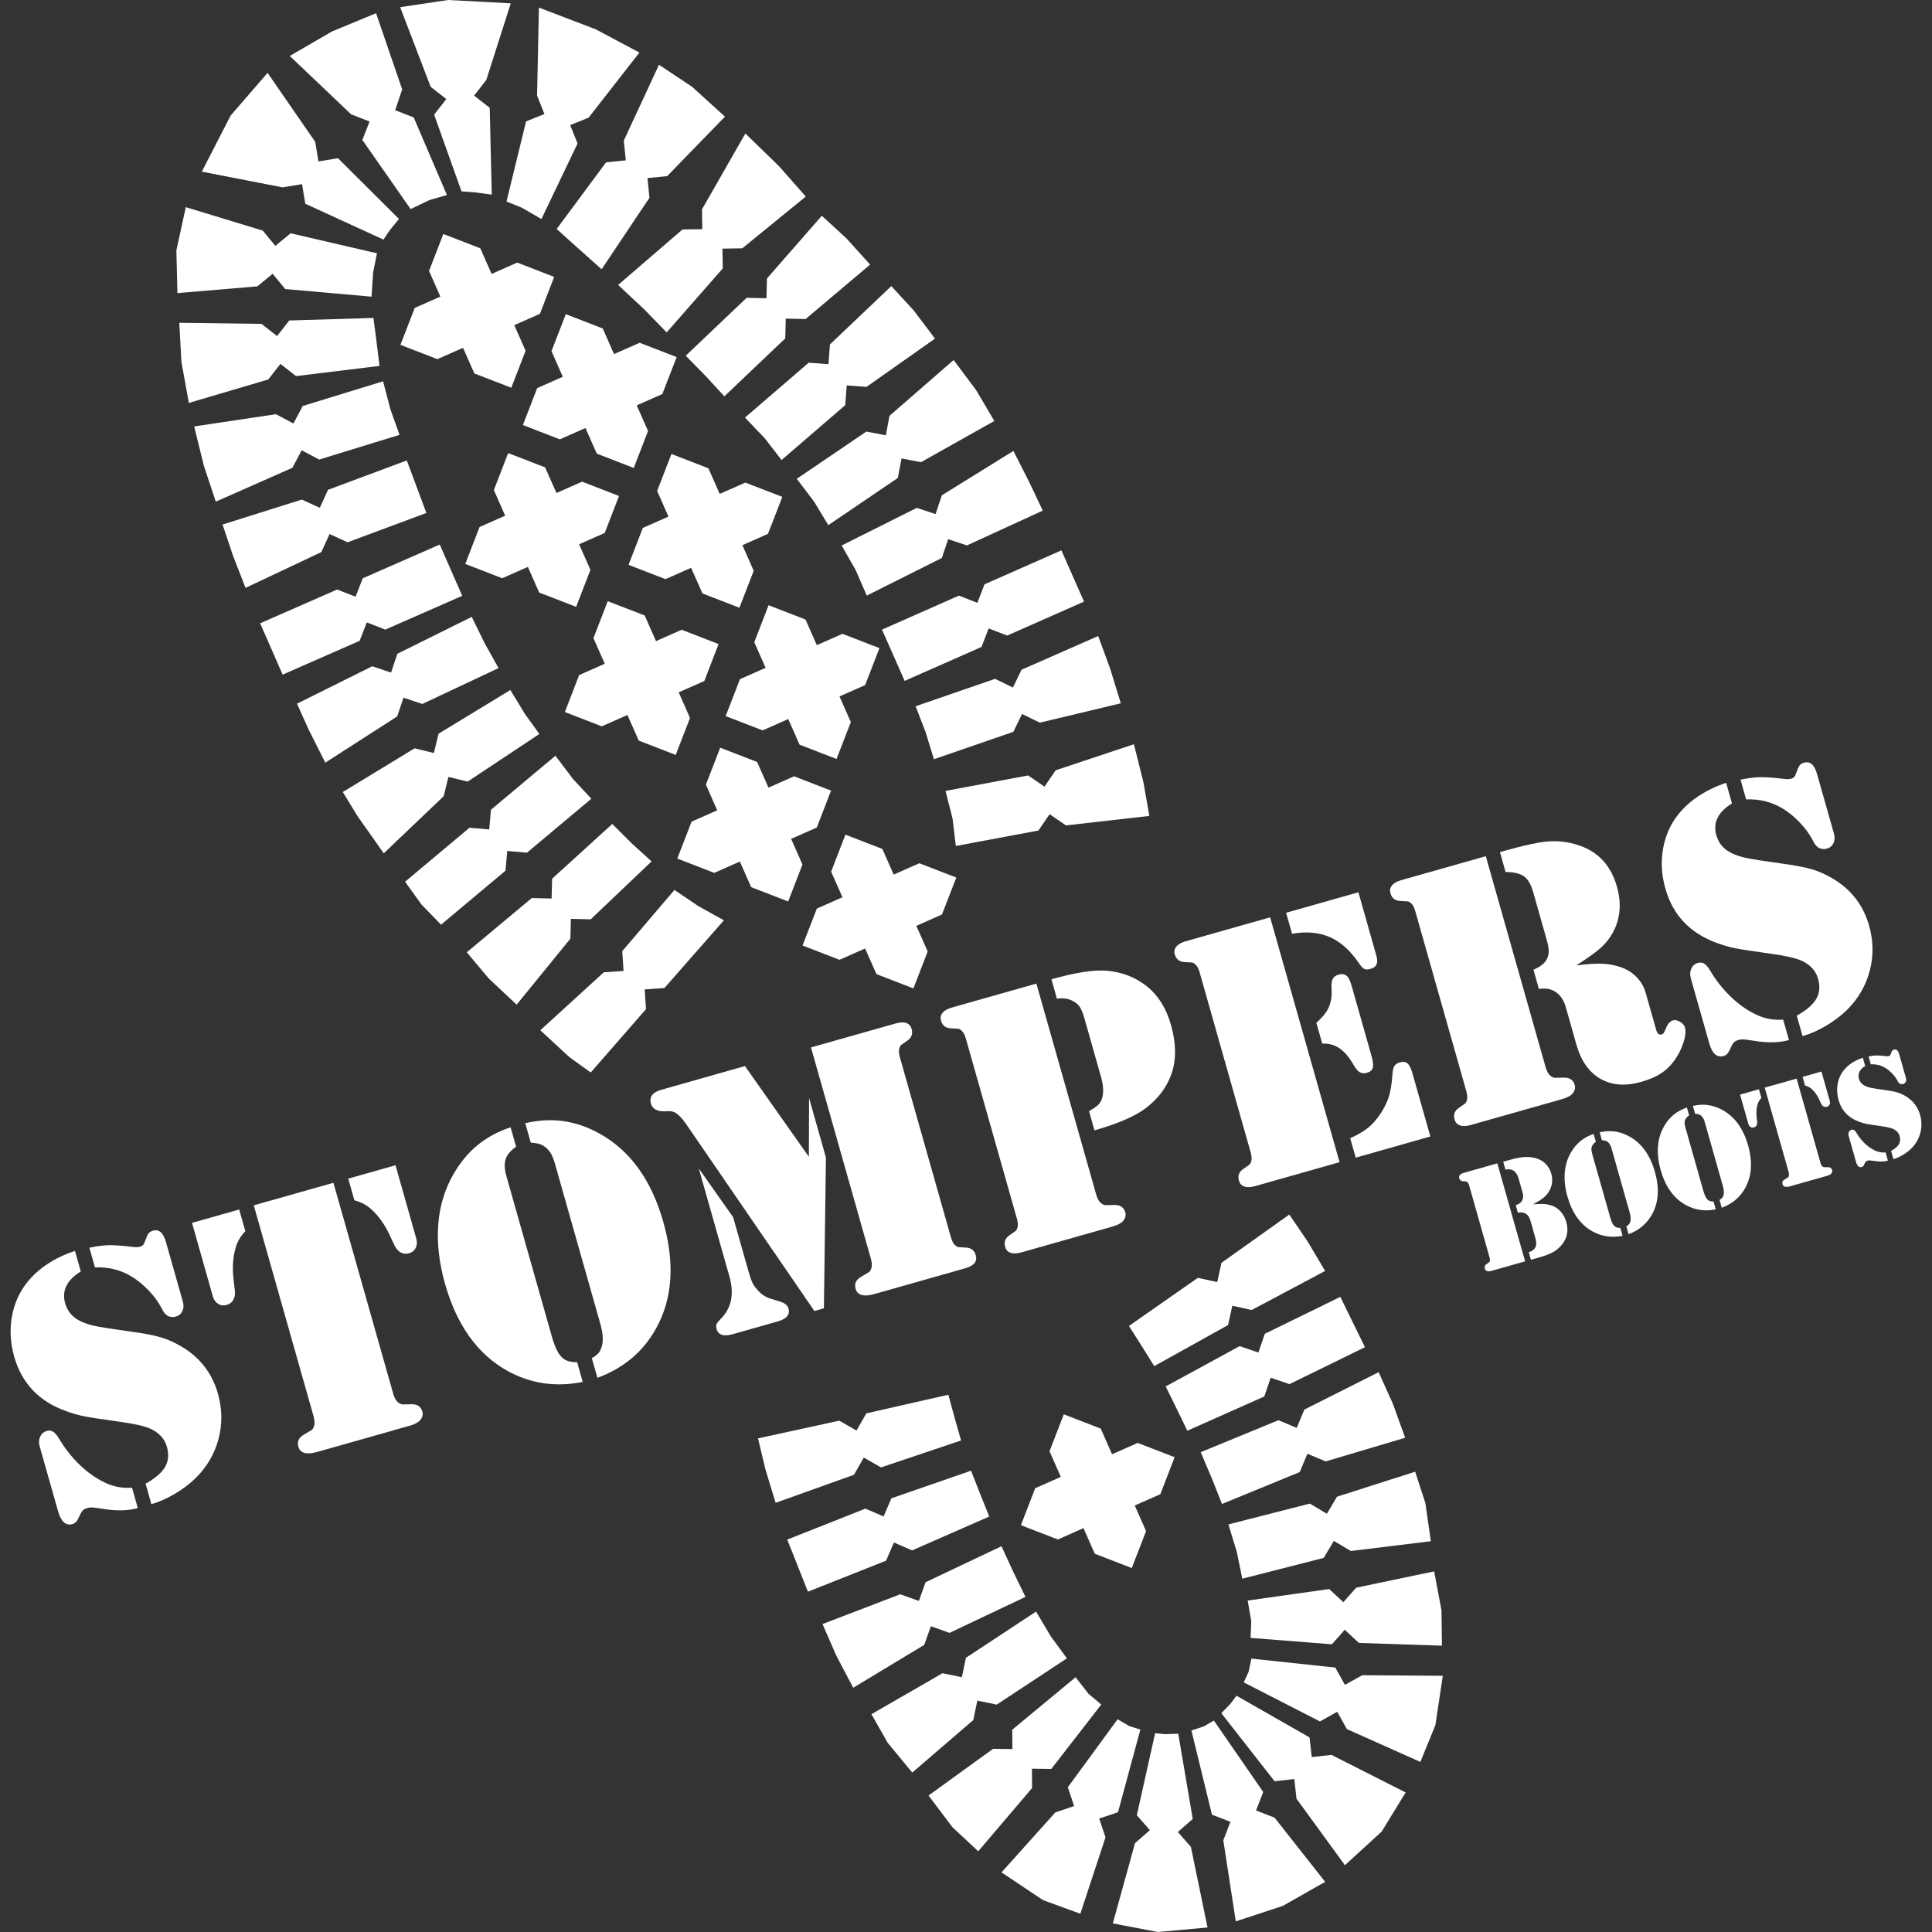
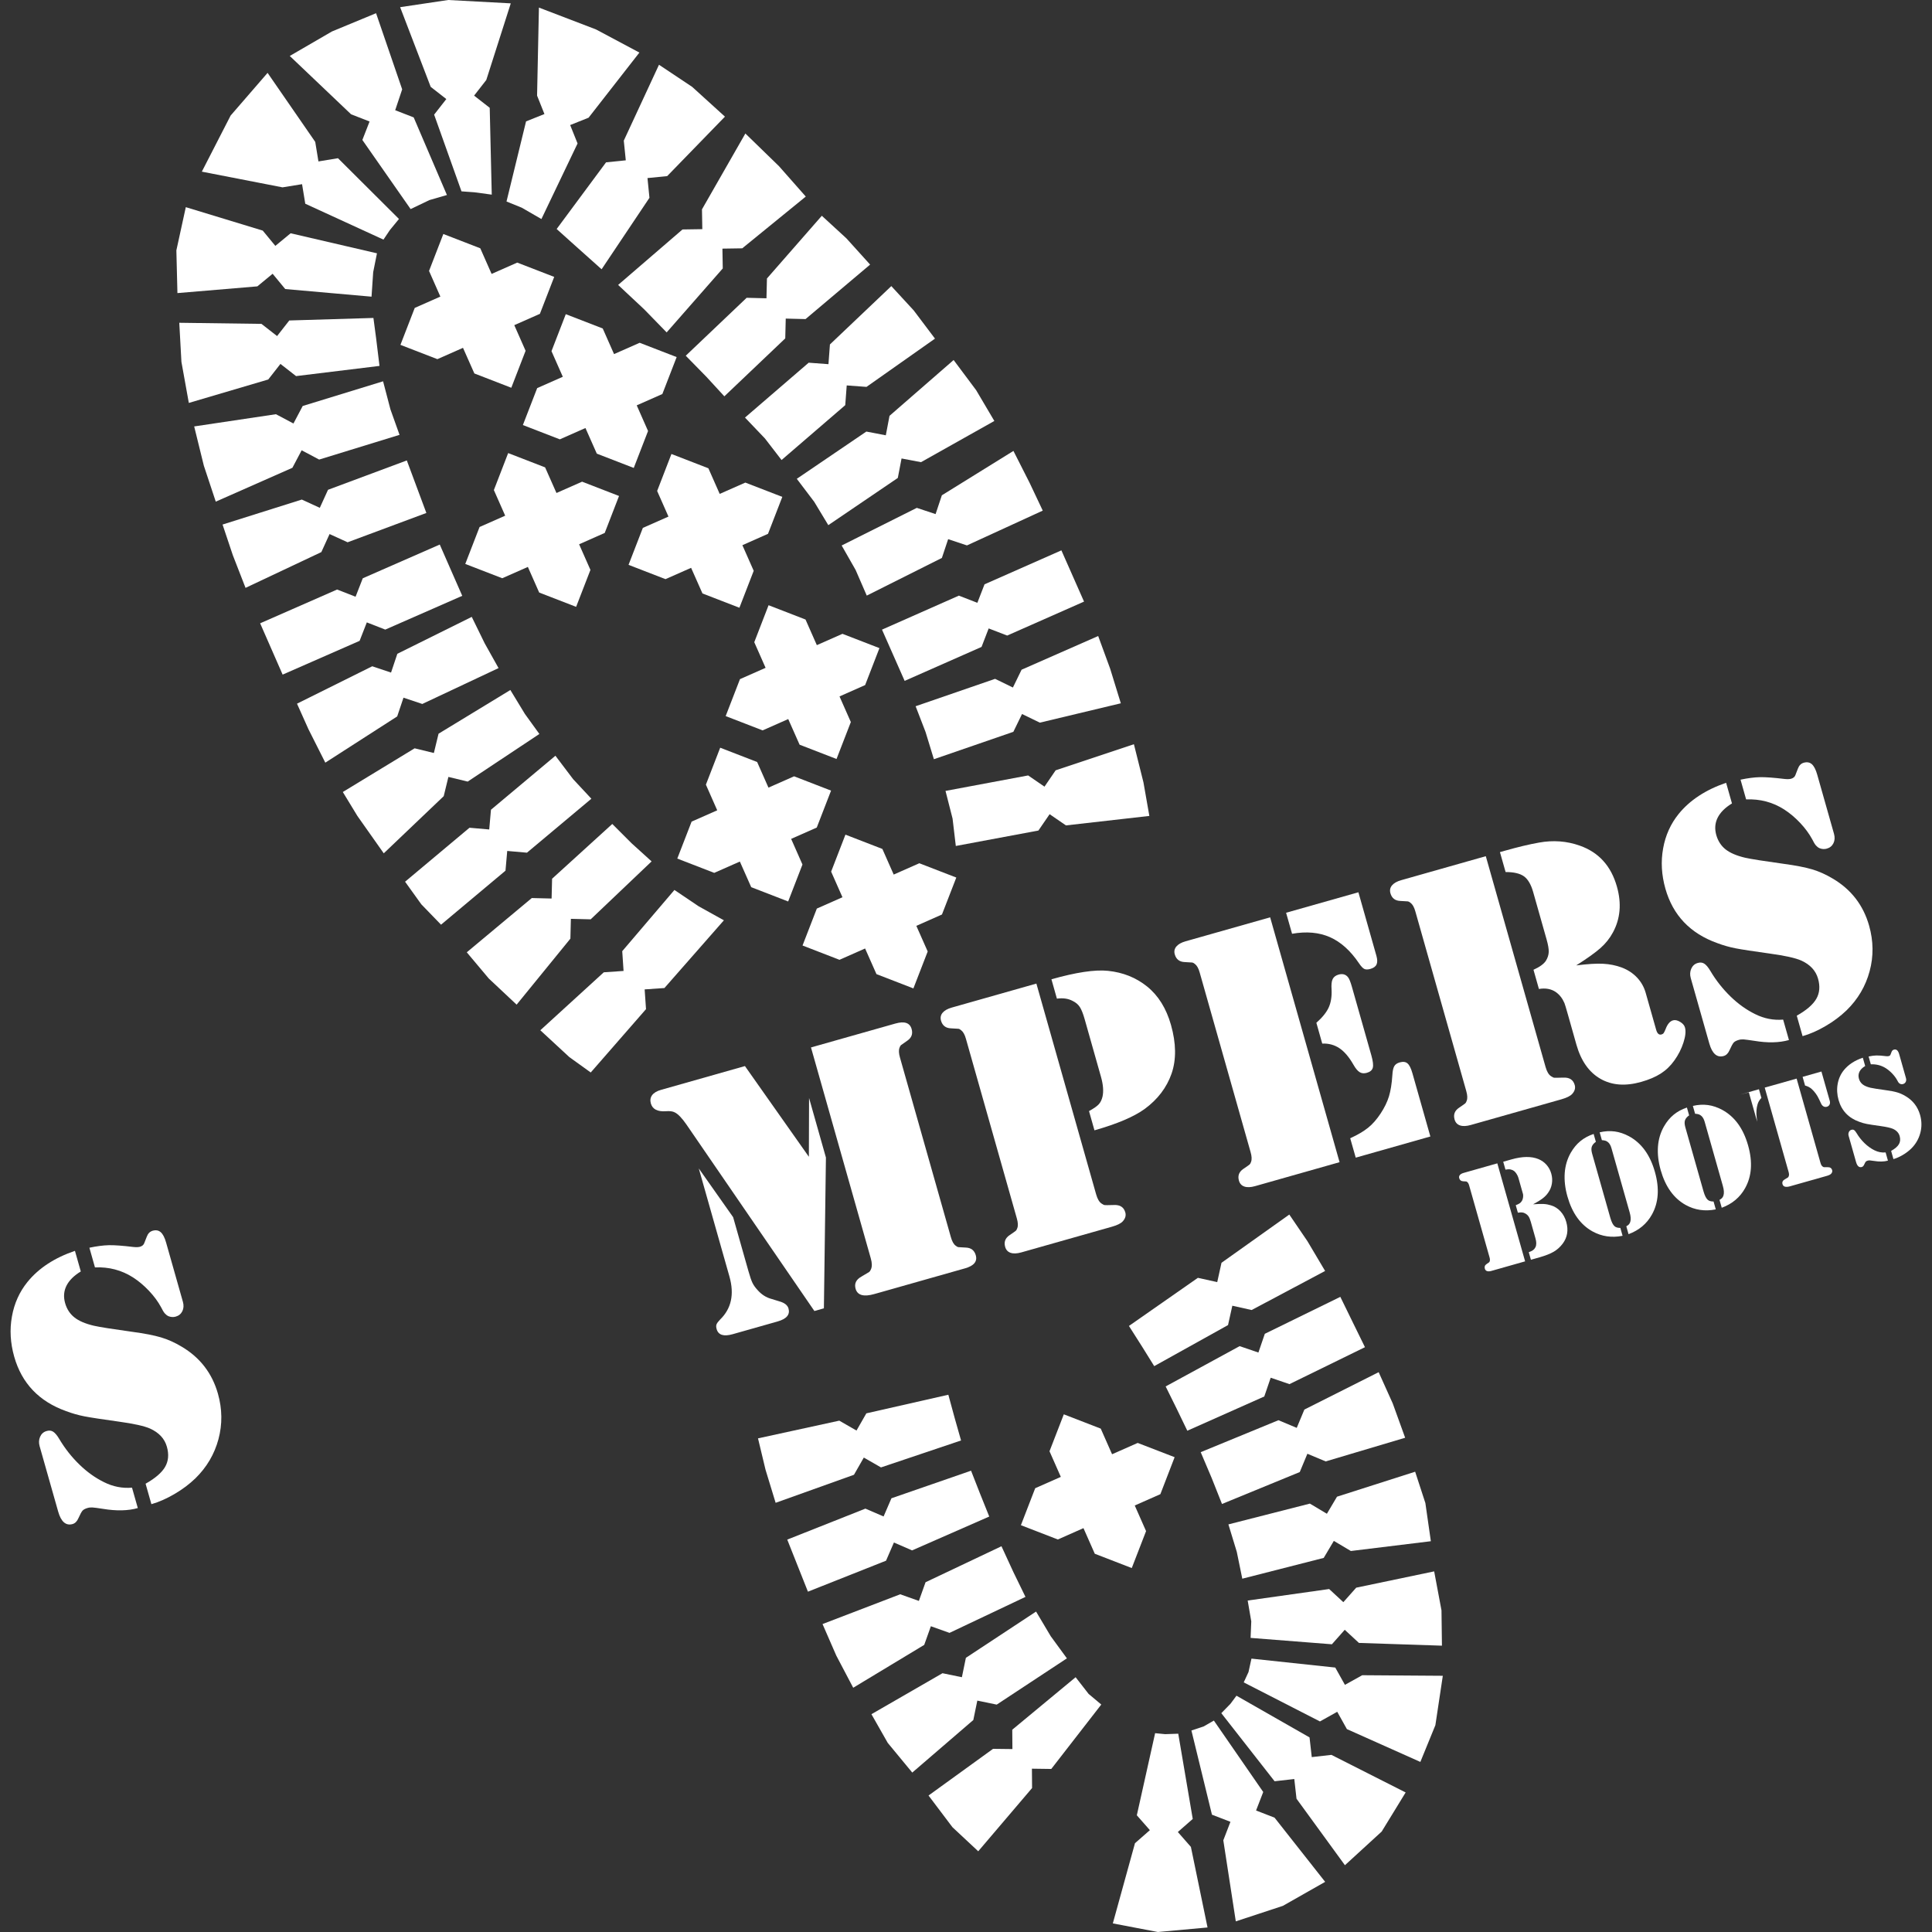
<svg xmlns="http://www.w3.org/2000/svg" id="a" viewBox="0 0 512 512">
  <rect x="0" y="0" width="512" height="512" fill="#333333" stroke="none" />
  <polygon id="b" points="222.42 376.49 226.98 379.11 229.59 374.55 251.32 369.62 253.03 375.9 254.69 381.74 233.47 388.88 228.92 386.27 226.31 390.83 205.55 398.26 202.87 389.48 200.88 381.18 222.42 376.49" fill="#fff" />
  <polygon id="c" points="229.34 399.8 234.16 401.88 236.24 397.06 257.34 389.75 259.69 395.75 262.16 401.9 241.71 410.87 236.9 408.78 234.81 413.6 214.11 421.81 211.37 414.91 208.63 408.01 229.34 399.8" fill="#fff" />
  <polygon id="d" points="238.57 422.5 243.51 424.26 245.28 419.31 265.4 409.77 268.53 416.56 271.76 423.19 251.63 432.73 246.69 430.97 244.93 435.91 226.11 447.27 221.62 438.74 217.98 430.39 238.57 422.5" fill="#fff" />
  <polygon id="e" points="249.77 443.42 254.91 444.48 255.97 439.34 274.57 427.08 278.45 433.61 282.74 439.48 264.14 451.74 259 450.68 257.94 455.82 241.76 469.75 235.26 461.88 230.94 454.28 249.77 443.42" fill="#fff" />
  <polygon id="f" points="263.17 463.46 268.3 463.52 268.26 458.39 285.05 444.48 288.5 448.91 291.85 451.72 278.6 468.79 273.47 468.72 273.51 473.85 259.24 490.61 252.41 484.23 246.07 475.83 263.17 463.46" fill="#fff" />
-   <polygon id="g" points="279.67 480.31 284.65 478.63 282.98 473.65 296.17 455.63 299.32 457.45 302.21 458.35 296.28 480.26 291.3 481.93 292.97 486.91 286.3 507.16 276.42 503.56 265.41 496.2 279.67 480.31" fill="#fff" />
  <polygon id="h" points="300.78 488.47 304.73 485.01 301.27 481.07 306.12 459.31 308.78 459.57 312.25 459.45 316.09 482.04 312.14 485.5 315.6 489.45 320.01 510.8 306.84 512 294.91 509.72 300.78 488.47" fill="#fff" />
  <polygon id="i" points="337.77 481.7 332.87 479.8 334.77 474.9 321.69 455.97 318.97 457.53 315.74 458.6 321.18 480.91 326.08 482.8 324.19 487.7 327.5 509.18 339.98 505.07 351.18 498.71 337.77 481.7" fill="#fff" />
  <polygon id="j" points="352.84 465.06 347.63 465.65 347.04 460.43 327.68 449.38 326.08 451.53 323.66 454.01 337.78 472.05 343 471.46 343.59 476.68 356.42 494.3 366.16 485.38 372.51 475.02 352.84 465.06" fill="#fff" />
  <polygon id="k" points="361.01 443.95 356.42 446.5 353.86 441.92 331.65 439.55 330.87 443.1 329.6 445.85 349.8 456.2 354.38 453.64 356.94 458.23 376.41 466.93 380.39 457.19 382.36 444.1 361.01 443.95" fill="#fff" />
  <polygon id="l" points="359.41 420.75 356 424.59 352.24 421.11 330.65 424.16 331.6 429.69 331.42 434.06 352.97 435.75 356.37 431.91 360.13 435.39 382.13 436.12 382.01 426.77 380.07 416.43 359.41 420.75" fill="#fff" />
  <polygon id="m" points="354.32 396.64 351.64 401.16 347.13 398.47 325.54 403.98 327.76 411.25 329.22 418.37 350.8 412.86 353.48 408.35 357.99 411.03 379.19 408.44 377.74 398.33 375.03 390.02 354.32 396.64" fill="#fff" />
  <polygon id="n" points="345.67 373.55 343.65 378.4 338.8 376.37 318.2 384.84 321.12 391.72 323.84 398.57 344.45 390.11 346.47 385.26 351.32 387.29 372.38 381.02 369.1 371.95 365.36 363.64 345.67 373.55" fill="#fff" />
  <polygon id="o" points="335.19 353.47 333.49 358.44 328.52 356.74 308.91 367.42 311.77 373.2 314.65 379.16 335.05 370.08 336.75 365.11 341.72 366.81 361.73 357.02 358.46 350.35 355.2 343.68 335.19 353.47" fill="#fff" />
  <polygon id="p" points="323.71 334.65 322.58 339.77 317.45 338.64 299.18 351.39 302.67 356.88 305.88 362.04 325.44 351.16 326.58 346.03 331.7 347.17 351.17 336.82 346.48 328.92 341.68 321.87 323.71 334.65" fill="#fff" />
  <polygon id="q" points="301.5 382.39 294.71 385.39 291.71 378.6 281.92 374.81 278.13 384.6 281.13 391.39 274.34 394.39 270.55 404.19 280.34 407.98 287.13 404.97 290.13 411.76 299.93 415.55 303.72 405.76 300.72 398.97 307.51 395.97 311.29 386.17 301.5 382.39" fill="#fff" />
  <polygon id="r" points="279.76 204.14 276.8 208.47 272.47 205.5 250.57 209.6 252.44 216.93 253.3 224.19 275.19 220.1 278.16 215.77 282.49 218.74 304.59 216.23 303.03 207.35 300.5 197.23 279.76 204.14" fill="#fff" />
  <polygon id="s" points="270.73 177.48 268.43 182.2 263.71 179.9 242.65 187.16 245.28 193.98 247.49 201.2 268.55 193.94 270.85 189.22 275.57 191.51 297.03 186.38 294.21 177.23 291.03 168.55 270.73 177.48" fill="#fff" />
  <polygon id="t" points="260.91 154.85 259.01 159.75 254.11 157.85 233.74 166.86 236.74 173.65 239.74 180.44 260.12 171.44 262.01 166.54 266.91 168.43 287.28 159.43 284.28 152.64 281.28 145.85 260.91 154.85" fill="#fff" />
  <polygon id="u" points="249.6 131.26 247.94 136.24 242.96 134.59 223.05 144.56 226.75 151.05 229.7 157.84 249.61 147.86 251.27 142.88 256.25 144.54 276.34 135.32 272.84 127.92 268.57 119.5 249.6 131.26" fill="#fff" />
  <polygon id="v" points="235.73 110.2 234.75 115.36 229.59 114.37 211.16 126.89 215.78 132.99 219.51 139.17 237.93 126.66 238.92 121.5 244.08 122.48 263.51 111.56 258.69 103.4 252.72 95.41 235.73 110.2" fill="#fff" />
  <polygon id="w" points="219.94 91.28 219.55 96.51 214.31 96.12 197.43 110.66 202.71 116.19 207.12 121.91 224 107.37 224.39 102.14 229.63 102.53 247.78 89.74 242.15 82.27 236.21 75.82 219.94 91.28" fill="#fff" />
  <polygon id="x" points="203.25 73.8 203.12 79.05 197.87 78.92 181.73 94.27 187.17 99.82 191.96 105.03 208.1 89.68 208.23 84.43 213.48 84.56 230.59 70.12 224.3 63.16 217.79 57.18 203.25 73.8" fill="#fff" />
  <polygon id="y" points="186.03 55.48 186.12 60.73 180.87 60.81 163.81 75.51 170.72 81.98 176.67 88.09 191.54 71.14 191.45 65.89 196.7 65.81 213.54 52.09 206.45 44.05 197.53 35.38 186.03 55.48" fill="#fff" />
  <polygon id="z" points="165.31 37.27 165.84 42.49 160.61 43.02 147.52 60.69 152.27 64.96 159.43 71.36 172.11 52.42 171.59 47.19 176.81 46.67 192.12 30.91 183.43 23.02 174.64 17.16 165.31 37.27" fill="#fff" />
  <polygon id="aa" points="142.33 25.34 144.28 30.22 139.41 32.17 134.23 53.4 138.27 55.04 143.48 58.05 153.06 38.02 151.1 33.14 155.98 31.19 169.45 13.93 157.92 7.79 142.82 2.01 142.33 25.34" fill="#fff" />
  <polygon id="ab" points="114.14 23.02 118.28 26.25 115.05 30.38 122.3 50.71 125.73 50.96 130.32 51.58 129.78 28.57 125.64 25.34 128.87 21.2 135.36 .89 118.77 0 106.04 1.9 114.14 23.02" fill="#fff" />
  <polygon id="ac" points="93.04 30.29 97.94 32.2 96.03 37.09 108.82 55.41 113.81 53.02 118.44 51.68 109.63 31.11 104.73 29.21 106.58 23.68 99.66 3.5 87.97 8.34 76.79 14.83 93.04 30.29" fill="#fff" />
  <polygon id="ad" points="74.87 49.65 80.05 48.81 80.9 53.99 101.62 63.5 103.32 60.97 105.73 58.03 89.57 41.93 84.39 42.78 83.54 37.6 70.91 19.31 61.12 30.62 53.49 45.49 74.87 49.65" fill="#fff" />
  <polygon id="ae" points="68.2 75.89 72.25 72.55 75.59 76.6 98.46 78.62 98.9 72.12 99.9 67.13 77.02 61.82 72.97 65.16 69.63 61.11 49.24 54.9 46.74 66.35 47.02 77.67 68.2 75.89" fill="#fff" />
  <polygon id="af" points="71.09 100.57 74.32 96.44 78.46 99.67 100.57 96.97 99.67 89.6 98.96 84.26 76.66 84.93 73.43 89.06 69.29 85.83 47.51 85.54 48.08 95.9 50.04 106.78 71.09 100.57" fill="#fff" />
  <polygon id="ag" points="77.49 123.97 79.94 119.33 84.58 121.79 105.88 115.24 103.47 108.49 101.52 101.05 80.22 107.59 77.77 112.23 73.13 109.77 51.46 113.01 54.02 123.41 57.18 132.94 77.49 123.97" fill="#fff" />
  <polygon id="ah" points="85.16 146.31 87.34 141.53 92.12 143.71 112.99 135.94 110.4 128.98 107.81 122.02 86.93 129.8 84.75 134.58 79.98 132.39 58.98 139.01 61.7 147.13 65.07 155.79 85.16 146.31" fill="#fff" />
  <polygon id="ai" points="95.3 169.83 97.21 164.94 102.1 166.85 122.5 157.9 119.52 151.11 116.54 144.31 96.14 153.25 94.23 158.14 89.34 156.23 68.94 165.18 71.92 171.98 74.9 178.78 95.3 169.83" fill="#fff" />
  <polygon id="aj" points="105.26 189.86 106.93 184.89 111.91 186.56 132.12 177.05 128.45 170.49 125.02 163.48 105.3 173.26 103.63 178.24 98.65 176.57 78.71 186.48 81.74 193.24 86.21 202.11 105.26 189.86" fill="#fff" />
  <polygon id="ak" points="117.59 210.99 118.83 205.89 123.94 207.13 142.94 194.51 139.11 189.21 135.25 182.86 116.22 194.44 114.98 199.55 109.88 198.31 90.85 209.89 94.71 216.23 101.7 226.14 117.59 210.99" fill="#fff" />
  <polygon id="al" points="133.96 230.74 134.42 225.51 139.65 225.97 156.72 211.67 151.89 206.49 147.19 200.28 130.11 214.59 129.65 219.82 124.42 219.36 107.35 233.66 111.66 239.66 116.88 245.05 133.96 230.74" fill="#fff" />
  <polygon id="am" points="151.16 248.75 151.29 243.5 156.54 243.63 172.68 228.28 167.35 223.45 162.26 218.36 146.31 232.87 146.18 238.12 140.93 237.99 123.7 252.37 129.53 259.31 136.91 266.24 151.16 248.75" fill="#fff" />
  <polygon id="an" points="171.2 267.43 170.84 262.2 176.08 261.84 191.84 243.89 185.14 240.17 178.73 235.85 164.9 252.07 165.25 257.31 160.01 257.67 143.19 273.03 150.88 280.14 156.55 284.22 171.2 267.43" fill="#fff" />
  <polygon id="ao" points="243.63 228.77 236.84 231.77 233.84 224.98 224.05 221.19 220.26 230.99 223.26 237.78 216.47 240.78 212.68 250.57 222.47 254.36 229.26 251.36 232.27 258.15 242.06 261.94 245.85 252.15 242.84 245.36 249.63 242.35 253.43 232.56 243.63 228.77" fill="#fff" />
  <polygon id="ap" points="210.44 205.73 203.65 208.73 200.65 201.94 190.86 198.15 187.07 207.94 190.07 214.74 183.28 217.74 179.49 227.53 189.28 231.32 196.07 228.32 199.08 235.11 208.87 238.9 212.66 229.11 209.66 222.31 216.45 219.31 220.24 209.52 210.44 205.73" fill="#fff" />
  <polygon id="aq" points="223.26 167.97 216.47 170.97 213.47 164.18 203.68 160.39 199.89 170.19 202.89 176.98 196.1 179.98 192.31 189.77 202.1 193.56 208.89 190.56 211.9 197.35 221.69 201.14 225.48 191.35 222.48 184.56 229.27 181.55 233.06 171.76 223.26 167.97" fill="#fff" />
-   <polygon id="ar" points="180.64 166.89 173.85 169.9 170.85 163.11 161.06 159.32 157.27 169.11 160.27 175.9 153.48 178.9 149.69 188.7 159.48 192.48 166.27 189.48 169.28 196.27 179.07 200.06 182.86 190.27 179.86 183.48 186.65 180.48 190.43 170.68 180.64 166.89" fill="#fff" />
  <polygon id="as" points="197.52 127.89 190.73 130.89 187.73 124.1 177.94 120.31 174.15 130.11 177.15 136.9 170.36 139.9 166.57 149.69 176.36 153.48 183.15 150.48 186.16 157.27 195.95 161.06 199.74 151.27 196.74 144.48 203.53 141.47 207.32 131.68 197.52 127.89" fill="#fff" />
  <polygon id="at" points="154.26 127.65 147.47 130.65 144.46 123.86 134.67 120.07 130.88 129.87 133.88 136.66 127.09 139.66 123.3 149.45 133.1 153.24 139.89 150.24 142.89 157.03 152.68 160.82 156.47 151.03 153.47 144.24 160.26 141.23 164.05 131.44 154.26 127.65" fill="#fff" />
  <polygon id="au" points="169.52 90.84 162.73 93.84 159.73 87.05 149.94 83.26 146.15 93.06 149.15 99.85 142.36 102.85 138.57 112.64 148.36 116.43 155.15 113.43 158.16 120.22 167.95 124.01 171.74 114.22 168.74 107.42 175.53 104.42 179.32 94.63 169.52 90.84" fill="#fff" />
  <polygon id="av" points="137.07 69.59 130.28 72.59 127.28 65.8 117.49 62.01 113.7 71.8 116.7 78.6 109.91 81.6 106.12 91.39 115.91 95.18 122.7 92.18 125.71 98.97 135.5 102.76 139.29 92.96 136.29 86.17 143.08 83.17 146.87 73.38 137.07 69.59" fill="#fff" />
  <path d="M396.81,308.31l7.36,25.96-8.46,2.4-.5.14c-.46.13-.83.14-1.13.04-.3-.1-.49-.31-.58-.63-.15-.52,0-.94.47-1.24.38-.26.6-.41.66-.46.06-.05.11-.14.16-.28.09-.25.08-.59-.05-1.04l-5.4-19.04c-.13-.44-.29-.75-.5-.9-.11-.09-.2-.15-.28-.16-.08-.01-.35-.03-.8-.05-.55-.02-.9-.29-1.05-.81-.09-.32-.04-.6.16-.84.2-.24.53-.43.98-.56l.49-.14,8.46-2.4ZM406.28,319.15c1.21-.09,2.15-.12,2.82-.08.68.04,1.31.16,1.9.35,1,.3,1.86.84,2.56,1.61.7.77,1.21,1.7,1.52,2.8.61,2.17.3,4.09-.96,5.76-.65.87-1.43,1.57-2.35,2.12-.92.54-2.19,1.04-3.8,1.5l-2.26.64-.57-2c.5-.18.87-.37,1.14-.56.26-.19.47-.44.63-.76.29-.59.29-1.38,0-2.37l-1.22-4.32c-.18-.63-.37-1.11-.58-1.44-.21-.32-.5-.59-.87-.8-.28-.17-.56-.26-.84-.29-.28-.03-.67,0-1.15.06l-.56-1.98c.46-.17.8-.34,1.04-.5.23-.16.43-.38.59-.64.15-.25.25-.54.3-.89.05-.34.05-.64,0-.9l-.3-1.05-.93-3.29c-.1-.34-.26-.68-.48-1.03-.22-.34-.44-.6-.67-.77-.32-.22-.66-.36-.99-.42-.34-.06-.77-.04-1.29.06l-.59-2.09,2.19-.62c2.89-.82,5.27-.85,7.13-.09.85.35,1.57.86,2.16,1.53.59.67,1.01,1.45,1.26,2.35.25.89.3,1.78.15,2.67-.15.89-.49,1.69-1.01,2.4-.38.55-.86,1.04-1.43,1.47-.57.44-1.41.96-2.52,1.56Z" fill="#fff" />
  <path d="M422.95,302.57c-.58.41-.95.85-1.11,1.32-.16.47-.12,1.08.09,1.84l4.82,17c.32,1.11.69,1.86,1.12,2.23.35.31.86.46,1.54.45l.59,2.09c-2.88.57-5.54.18-7.98-1.17-3.17-1.76-5.38-4.84-6.63-9.24-.63-2.21-.86-4.29-.72-6.26.15-1.97.69-3.75,1.61-5.36.71-1.23,1.55-2.25,2.54-3.06.99-.81,2.16-1.45,3.51-1.9l.58,2.05ZM424.51,302.13l-.58-2.05c1.39-.33,2.72-.4,3.99-.23,1.27.17,2.53.6,3.78,1.27,3.3,1.79,5.59,4.93,6.86,9.42,1.25,4.4.98,8.18-.79,11.34-1.36,2.44-3.43,4.17-6.19,5.19l-.59-2.09c.31-.17.54-.34.69-.51.15-.17.27-.39.36-.67.19-.62.14-1.45-.16-2.5l-4.82-17c-.19-.67-.46-1.17-.8-1.5-.23-.22-.47-.38-.72-.47-.25-.09-.6-.15-1.03-.18Z" fill="#fff" />
  <path d="M447.65,295.57c-.58.41-.95.85-1.11,1.32-.16.47-.12,1.08.09,1.84l4.82,17c.32,1.11.69,1.86,1.12,2.23.35.31.86.46,1.54.45l.59,2.09c-2.88.57-5.54.18-7.97-1.17-3.17-1.76-5.38-4.84-6.63-9.24-.63-2.21-.86-4.29-.72-6.26.15-1.97.69-3.75,1.62-5.36.71-1.23,1.55-2.25,2.54-3.06.99-.81,2.16-1.45,3.51-1.9l.58,2.05ZM449.21,295.13l-.58-2.05c1.39-.33,2.72-.4,3.99-.23,1.27.17,2.53.6,3.78,1.27,3.3,1.79,5.59,4.93,6.86,9.42,1.25,4.4.98,8.18-.79,11.34-1.36,2.44-3.43,4.17-6.19,5.19l-.59-2.09c.31-.17.54-.34.69-.51.15-.17.27-.39.36-.67.19-.62.14-1.45-.16-2.5l-4.82-17c-.19-.67-.46-1.17-.8-1.5-.23-.22-.47-.38-.72-.47-.25-.09-.6-.15-1.03-.18Z" fill="#fff" />
-   <path d="M461.14,290.08l5-1.42.65,2.3c-.5.51-.84,1.08-1.02,1.71-.3,1.02-.38,2.14-.24,3.38l.14,1.21c.04.39-.01.71-.16.98-.15.27-.38.45-.7.54-.33.09-.63.06-.9-.11-.27-.17-.46-.44-.57-.81l-2.21-7.78ZM476.12,285.83l6.33,22.35c.14.5.34.82.59.98.14.1.26.15.35.16.1,0,.41,0,.94,0,.65-.03,1.05.23,1.21.79.09.33,0,.64-.27.94-.2.22-.58.41-1.15.57l-.63.18-8.48,2.4-.63.18c-.56.16-1,.19-1.34.1-.33-.09-.55-.31-.65-.65-.16-.56.05-.99.62-1.3.46-.27.73-.43.81-.49.08-.06.15-.16.2-.31.13-.27.12-.65-.02-1.15l-6.33-22.35,8.45-2.39ZM482.7,283.97l2.21,7.78c.1.37.08.7-.06.98s-.38.48-.71.57c-.32.09-.61.06-.88-.09-.27-.15-.49-.4-.65-.75l-.52-1.11c-.52-1.12-1.18-2.04-1.97-2.75-.49-.44-1.08-.74-1.76-.92l-.65-2.3,5-1.42Z" fill="#fff" />
+   <path d="M461.14,290.08l5-1.42.65,2.3c-.5.51-.84,1.08-1.02,1.71-.3,1.02-.38,2.14-.24,3.38l.14,1.21l-2.21-7.78ZM476.12,285.83l6.33,22.35c.14.5.34.82.59.98.14.1.26.15.35.16.1,0,.41,0,.94,0,.65-.03,1.05.23,1.21.79.09.33,0,.64-.27.94-.2.22-.58.41-1.15.57l-.63.18-8.48,2.4-.63.18c-.56.16-1,.19-1.34.1-.33-.09-.55-.31-.65-.65-.16-.56.05-.99.62-1.3.46-.27.73-.43.81-.49.08-.06.15-.16.2-.31.13-.27.12-.65-.02-1.15l-6.33-22.35,8.45-2.39ZM482.7,283.97l2.21,7.78c.1.37.08.7-.06.98s-.38.48-.71.57c-.32.09-.61.06-.88-.09-.27-.15-.49-.4-.65-.75l-.52-1.11c-.52-1.12-1.18-2.04-1.97-2.75-.49-.44-1.08-.74-1.76-.92l-.65-2.3,5-1.42Z" fill="#fff" />
  <path d="M493.67,280.31l.62,2.19c-.73.44-1.23.94-1.51,1.51-.28.57-.33,1.18-.15,1.84.18.63.51,1.14.99,1.52s1.16.67,2.06.89c.61.14,1.98.36,4.09.65,1.28.17,2.29.37,3.03.59.74.22,1.47.55,2.2.99,1.94,1.15,3.22,2.81,3.84,4.97.46,1.63.48,3.25.05,4.83-.43,1.59-1.24,2.97-2.44,4.14-.65.62-1.39,1.18-2.23,1.67-.84.49-1.65.85-2.44,1.07l-.61-2.17c1.03-.58,1.72-1.17,2.07-1.79.35-.61.42-1.33.19-2.14-.24-.85-.83-1.49-1.78-1.92-.63-.27-1.74-.52-3.33-.74-1.75-.24-2.96-.43-3.62-.56-.66-.13-1.31-.31-1.96-.56-2.87-1.02-4.7-2.95-5.5-5.78-.41-1.45-.49-2.86-.24-4.26.25-1.39.8-2.61,1.65-3.66,1.19-1.46,2.86-2.56,5.03-3.29ZM499.71,305.41l.61,2.17c-1.04.29-2.27.32-3.7.08-.53-.08-.89-.13-1.09-.14-.2-.01-.38,0-.54.05-.25.07-.43.17-.54.28-.1.12-.25.38-.43.79-.15.34-.36.55-.62.63-.71.2-1.22-.24-1.53-1.33l-1.96-6.92c-.1-.35-.09-.69.05-.99.13-.31.35-.51.65-.61.27-.09.52-.07.72.05.21.13.43.39.67.79.6,1.01,1.31,1.91,2.13,2.7.82.79,1.69,1.42,2.61,1.87.94.47,1.93.67,2.96.58ZM495.79,282.07l-.59-2.09c.77-.17,1.46-.25,2.06-.27s1.47.05,2.62.19c.28.03.51.02.67-.03.24-.07.4-.2.46-.4l.26-.67c.12-.34.33-.55.62-.63.34-.1.63-.04.86.16.23.2.42.57.57,1.1l1.78,6.28c.1.37.09.7-.06.99-.14.29-.38.49-.71.58-.25.07-.51.06-.77-.05-.14-.07-.27-.17-.38-.29-.11-.13-.25-.35-.41-.68-.32-.58-.74-1.15-1.27-1.72-.53-.56-1.1-1.04-1.7-1.43-1.2-.77-2.54-1.12-4.02-1.06Z" fill="#fff" />
  <path d="M19.86,331.48l1.55,5.47c-1.81,1.1-3.07,2.35-3.79,3.77-.71,1.42-.83,2.95-.37,4.6.45,1.59,1.27,2.85,2.46,3.8,1.19.95,2.91,1.68,5.15,2.21,1.54.35,4.94.89,10.22,1.62,3.2.43,5.73.92,7.58,1.47,1.85.55,3.69,1.38,5.5,2.47,4.85,2.87,8.05,7.02,9.59,12.44,1.16,4.09,1.2,8.12.14,12.08-1.07,3.97-3.1,7.42-6.1,10.36-1.61,1.55-3.47,2.95-5.57,4.17-2.1,1.23-4.13,2.12-6.1,2.68l-1.54-5.42c2.57-1.45,4.3-2.94,5.18-4.47.88-1.53,1.04-3.32.46-5.34-.6-2.13-2.08-3.72-4.44-4.8-1.56-.69-4.34-1.3-8.33-1.85-4.38-.61-7.4-1.07-9.05-1.39s-3.28-.78-4.89-1.39c-7.16-2.56-11.75-7.37-13.75-14.44-1.02-3.61-1.23-7.16-.6-10.64.62-3.48,2-6.53,4.13-9.16,2.97-3.65,7.16-6.39,12.56-8.23ZM34.98,394.23l1.54,5.42c-2.6.74-5.68.8-9.24.21-1.33-.21-2.23-.33-2.72-.36-.49-.03-.94,0-1.35.13-.63.18-1.08.42-1.34.71-.26.3-.62.95-1.08,1.98-.37.86-.89,1.38-1.56,1.57-1.78.5-3.05-.61-3.82-3.33l-4.91-17.31c-.25-.89-.21-1.71.12-2.47.33-.76.87-1.27,1.63-1.51.69-.23,1.29-.19,1.81.13.52.32,1.07.97,1.66,1.97,1.5,2.52,3.28,4.77,5.33,6.76,2.05,1.99,4.23,3.54,6.54,4.67,2.35,1.18,4.82,1.66,7.4,1.45ZM25.17,335.89l-1.48-5.23c1.94-.41,3.66-.63,5.15-.67,1.5-.03,3.68.13,6.56.48.71.07,1.26.05,1.68-.06.6-.17.99-.5,1.16-1l.66-1.68c.31-.84.83-1.36,1.56-1.57.86-.24,1.57-.11,2.14.39.57.51,1.05,1.42,1.42,2.75l4.45,15.69c.26.92.21,1.75-.14,2.48-.36.73-.95,1.22-1.77,1.45-.63.18-1.28.14-1.93-.12-.36-.17-.67-.42-.95-.73-.28-.31-.62-.88-1.02-1.69-.79-1.45-1.84-2.88-3.17-4.29-1.32-1.4-2.74-2.6-4.25-3.57-3.01-1.92-6.36-2.8-10.05-2.65Z" fill="#fff" />
-   <path d="M50.89,324.07l12.5-3.54,1.63,5.75c-1.25,1.28-2.09,2.7-2.54,4.27-.75,2.54-.95,5.35-.59,8.44l.35,3.04c.1.96-.03,1.78-.41,2.45-.37.67-.96,1.12-1.75,1.34-.82.23-1.58.14-2.26-.28-.68-.42-1.16-1.09-1.42-2.01l-5.51-19.45ZM88.36,313.45l15.84,55.87c.35,1.24.84,2.06,1.47,2.46.34.25.64.38.88.39.24.02,1.03,0,2.36-.03,1.62-.08,2.63.57,3.02,1.97.23.82.01,1.61-.67,2.35-.49.55-1.45,1.03-2.88,1.43l-1.57.44-21.21,6.01-1.57.44c-1.4.4-2.51.48-3.34.25-.83-.23-1.37-.76-1.62-1.62-.39-1.4.12-2.48,1.54-3.26,1.15-.67,1.82-1.07,2.02-1.21.2-.14.36-.4.5-.78.32-.67.31-1.63-.04-2.86l-15.84-55.87,21.11-5.98ZM104.81,308.79l5.51,19.45c.26.92.21,1.74-.15,2.46-.36.72-.95,1.2-1.78,1.43-.79.22-1.52.15-2.2-.22-.67-.38-1.22-1-1.64-1.87l-1.3-2.77c-1.31-2.81-2.95-5.1-4.93-6.87-1.23-1.09-2.7-1.86-4.4-2.3l-1.63-5.75,12.5-3.54Z" fill="#fff" />
-   <path d="M136.76,303.89c-1.45,1.03-2.38,2.13-2.76,3.3-.39,1.17-.31,2.71.23,4.61l12.05,42.51c.79,2.79,1.73,4.65,2.81,5.57.87.78,2.16,1.15,3.86,1.12l1.48,5.23c-7.2,1.43-13.84.45-19.94-2.93-7.92-4.4-13.45-12.1-16.56-23.1-1.56-5.52-2.16-10.73-1.79-15.65.37-4.92,1.71-9.38,4.04-13.4,1.77-3.07,3.88-5.62,6.36-7.66,2.47-2.04,5.4-3.62,8.77-4.75l1.46,5.13ZM140.66,302.79l-1.46-5.13c3.47-.81,6.8-1,9.98-.57,3.19.43,6.34,1.49,9.45,3.18,8.25,4.48,13.97,12.32,17.15,23.55,3.12,11,2.46,20.45-1.98,28.35-3.41,6.1-8.57,10.42-15.48,12.97l-1.48-5.23c.77-.42,1.34-.85,1.72-1.28.37-.43.67-.99.89-1.67.49-1.54.36-3.63-.39-6.26l-12.05-42.51c-.48-1.68-1.14-2.93-1.99-3.75-.57-.56-1.17-.95-1.8-1.18-.63-.23-1.49-.38-2.57-.45Z" fill="#fff" />
  <path d="M197.43,282.54l16.93,24.02.05-15.58,4.47,15.78-.54,39.96-2.52.71-33.96-49.5c-1.16-1.66-2.17-2.71-3.05-3.14-.53-.29-1.33-.39-2.4-.3-2.19.14-3.5-.55-3.93-2.07-.23-.82-.12-1.55.33-2.18.46-.62,1.24-1.1,2.35-1.41l22.25-6.31ZM185.18,309.64l9.11,12.93,4.06,14.31c.41,1.46.77,2.49,1.06,3.09.29.6.73,1.23,1.33,1.88,1.06,1.21,2.28,1.99,3.65,2.36l2.08.64c1.41.39,2.24,1.02,2.49,1.91.46,1.62-.5,2.76-2.88,3.44l-11.93,3.38c-2.38.67-3.79.22-4.24-1.37-.14-.51-.15-.92-.02-1.25.13-.33.45-.75.95-1.27,2.98-2.9,3.8-6.69,2.47-11.39l-8.13-28.67ZM214.93,277.58l21.11-5.98,1.28-.36c2.38-.67,3.8-.19,4.27,1.46.37,1.3-.02,2.33-1.17,3.11-.95.65-1.5,1.03-1.65,1.16-.15.13-.28.36-.39.7-.24.62-.2,1.48.12,2.59l13.49,47.59c.31,1.11.73,1.87,1.26,2.26.27.23.51.36.7.39.2.03.87.07,2.01.12,1.38.05,2.26.73,2.63,2.03.47,1.65-.49,2.81-2.87,3.48l-1.28.36-21.16,6-1.57.44c-1.4.4-2.51.48-3.34.26-.83-.23-1.37-.77-1.62-1.62-.4-1.39.12-2.48,1.54-3.26,1.15-.67,1.82-1.07,2.02-1.21.2-.14.37-.39.51-.74.31-.7.3-1.68-.06-2.91l-15.84-55.87Z" fill="#fff" />
  <path d="M274.65,260.65l15.84,55.87c.35,1.24.84,2.06,1.47,2.46.34.25.64.38.88.39.25.02,1.03,0,2.36-.03,1.62-.08,2.63.57,3.02,1.97.23.82,0,1.61-.67,2.35-.49.55-1.44,1.02-2.83,1.42l-1.62.46-21.21,6.01-1.24.35c-1.14.32-2.08.36-2.82.11-.74-.25-1.22-.77-1.45-1.57-.37-1.3.02-2.33,1.17-3.11.95-.64,1.5-1.03,1.65-1.16.15-.13.28-.36.39-.7.24-.61.2-1.48-.12-2.59l-13.49-47.59c-.31-1.11-.73-1.86-1.26-2.26-.27-.23-.5-.36-.7-.39-.2-.03-.87-.07-2.01-.12-1.38-.05-2.26-.73-2.63-2.03-.22-.79-.09-1.49.41-2.09.5-.6,1.32-1.07,2.46-1.39l1.24-.35,21.16-6ZM290.04,299.54l-1.44-5.09c1.27-.7,2.14-1.31,2.59-1.81.46-.51.79-1.18.99-2.03.31-1.43.18-3.18-.42-5.28l-4.31-15.22c-.42-1.49-.85-2.57-1.28-3.23-.43-.67-1.06-1.21-1.9-1.62-1.17-.63-2.56-.83-4.18-.61l-1.45-5.13c6.53-1.85,11.52-2.6,14.98-2.24,3.99.41,7.44,1.79,10.37,4.15,2.98,2.41,5.09,5.8,6.33,10.18,1.38,4.88,1.44,9.18.16,12.9-1.29,3.69-3.65,6.81-7.11,9.36-2.87,2.08-7.32,3.97-13.34,5.68Z" fill="#fff" />
  <path d="M336.6,243.09l18.4,64.9-21.16,6-1.24.35c-1.14.32-2.08.36-2.82.11-.74-.25-1.22-.77-1.45-1.57-.37-1.3.02-2.33,1.17-3.11.95-.64,1.5-1.03,1.65-1.16.15-.13.28-.36.39-.7.24-.61.2-1.48-.12-2.59l-13.49-47.59c-.31-1.11-.73-1.86-1.26-2.26-.27-.23-.51-.36-.7-.39-.2-.03-.87-.07-2.01-.12-1.38-.05-2.26-.73-2.63-2.03-.23-.79-.09-1.49.41-2.09.5-.6,1.32-1.07,2.46-1.39l1.24-.35,21.16-6ZM340.83,241.89l19.16-5.43,4.77,16.83c.28.98.29,1.75.04,2.3-.25.55-.79.94-1.62,1.18-.7.2-1.24.2-1.64,0-.4-.2-.86-.7-1.4-1.5-2.25-3.33-4.81-5.64-7.69-6.91-2.88-1.27-6.23-1.57-10.04-.9l-1.58-5.56ZM350.41,276.57l-1.56-5.52c1.59-1.41,2.68-2.76,3.27-4.06.59-1.3.85-2.88.76-4.74-.09-1.28,0-2.2.29-2.78.28-.58.8-.97,1.56-1.19,1.01-.29,1.82-.09,2.43.6.34.35.72,1.25,1.13,2.71l5.14,18.12c.42,1.49.55,2.57.38,3.23-.17.67-.7,1.12-1.59,1.37-.73.21-1.36.15-1.9-.18-.54-.33-1.08-.98-1.63-1.95-1.16-2.03-2.4-3.5-3.73-4.39-1.33-.89-2.84-1.3-4.54-1.23ZM359.28,306.78l-1.46-5.13c1.97-.9,3.55-1.83,4.73-2.78,1.19-.95,2.29-2.21,3.32-3.77,1.03-1.56,1.77-3.08,2.22-4.56.45-1.48.75-3.35.9-5.62.06-1.11.23-1.9.51-2.38.28-.47.75-.8,1.42-.99.89-.25,1.58-.17,2.08.26.5.42.93,1.29,1.3,2.59l4.76,16.78-19.78,5.61Z" fill="#fff" />
  <path d="M393.75,226.89l15.84,55.87c.35,1.24.84,2.06,1.47,2.46.34.25.64.38.88.39.24.02,1.03,0,2.36-.03,1.62-.08,2.63.57,3.02,1.97.23.82,0,1.61-.67,2.35-.49.55-1.44,1.02-2.83,1.42l-1.62.46-21.21,6.01-1.24.35c-1.14.32-2.08.36-2.82.11-.74-.25-1.22-.77-1.45-1.57-.37-1.3.02-2.33,1.17-3.11.95-.64,1.5-1.03,1.65-1.16.15-.13.28-.36.39-.7.24-.61.2-1.48-.12-2.59l-13.49-47.59c-.31-1.11-.73-1.86-1.26-2.26-.27-.23-.51-.36-.7-.39-.2-.03-.87-.07-2.01-.12-1.39-.05-2.26-.73-2.63-2.03-.23-.79-.09-1.49.41-2.09.5-.6,1.32-1.07,2.46-1.39l1.24-.35,21.16-6ZM417.73,255.84c3.04-.38,5.42-.53,7.14-.43,1.72.09,3.35.42,4.88.98,1.61.61,2.96,1.49,4.06,2.65,1.1,1.16,1.86,2.5,2.3,4.02l2.79,9.84c.29,1.02.76,1.43,1.43,1.24.25-.07.45-.2.58-.4.13-.19.3-.54.5-1.04.49-1.3,1.14-2.07,1.97-2.3.54-.15,1.16-.02,1.86.4.7.42,1.13.91,1.29,1.48.28.98.15,2.31-.39,3.99-.54,1.68-1.34,3.27-2.42,4.77-1,1.41-2.2,2.57-3.59,3.46-1.39.89-3.12,1.63-5.18,2.21-4.18,1.19-7.79.92-10.81-.81-3.02-1.73-5.14-4.73-6.36-9.01l-2.26-7.99c-.5-1.78-.81-2.8-.93-3.08-.52-1.22-1.27-2.19-2.26-2.9-1.23-.85-2.73-1.13-4.5-.83l-1.44-5.09c1.64-.74,2.73-1.53,3.28-2.37.47-.75.72-1.52.76-2.32.03-.8-.16-1.91-.56-3.33l-3.57-12.6c-.57-2-1.38-3.38-2.43-4.14-1.06-.76-2.68-1.14-4.87-1.14l-1.5-5.28,1.24-.35c3.52-1,6.55-1.72,9.09-2.17,3.78-.69,7.4-.42,10.87.82,4.99,1.77,8.26,5.38,9.8,10.84,1.27,4.47.91,8.53-1.07,12.17-.83,1.54-1.92,2.91-3.28,4.11-1.35,1.2-3.5,2.74-6.43,4.6Z" fill="#fff" />
  <path d="M457.44,207.45l1.55,5.47c-1.81,1.1-3.07,2.35-3.79,3.77-.71,1.42-.83,2.95-.37,4.6.45,1.58,1.27,2.85,2.46,3.8,1.19.94,2.91,1.68,5.15,2.21,1.54.35,4.94.89,10.22,1.62,3.2.43,5.73.92,7.58,1.47,1.85.55,3.68,1.38,5.5,2.47,4.85,2.87,8.05,7.02,9.59,12.44,1.16,4.09,1.21,8.12.14,12.08-1.07,3.97-3.1,7.42-6.1,10.36-1.62,1.55-3.47,2.95-5.57,4.17-2.1,1.23-4.13,2.12-6.1,2.68l-1.54-5.42c2.57-1.45,4.3-2.94,5.18-4.47.88-1.53,1.04-3.32.46-5.34-.6-2.12-2.08-3.73-4.44-4.8-1.56-.69-4.34-1.3-8.33-1.85-4.38-.61-7.4-1.07-9.05-1.39-1.65-.32-3.28-.78-4.89-1.39-7.16-2.56-11.75-7.37-13.75-14.44-1.02-3.61-1.23-7.16-.6-10.64.62-3.48,2-6.53,4.13-9.16,2.97-3.65,7.16-6.39,12.56-8.24ZM472.55,270.2l1.54,5.42c-2.6.74-5.68.8-9.24.2-1.33-.2-2.23-.32-2.72-.36-.49-.03-.94,0-1.35.13-.63.18-1.08.42-1.34.71-.26.3-.62.95-1.08,1.98-.37.86-.89,1.38-1.56,1.57-1.78.5-3.05-.61-3.82-3.33l-4.91-17.31c-.25-.89-.21-1.71.12-2.47.33-.76.87-1.27,1.62-1.51.69-.23,1.29-.19,1.81.13.52.32,1.07.97,1.66,1.97,1.5,2.52,3.28,4.77,5.33,6.76,2.05,1.99,4.23,3.54,6.54,4.67,2.35,1.18,4.82,1.66,7.4,1.45ZM462.74,211.85l-1.48-5.23c1.94-.41,3.66-.63,5.15-.66,1.5-.03,3.68.13,6.56.48.71.07,1.27.05,1.68-.06.6-.17.99-.5,1.16-1l.65-1.68c.31-.84.83-1.37,1.56-1.57.86-.24,1.57-.11,2.14.39.57.51,1.04,1.42,1.42,2.76l4.45,15.69c.26.92.21,1.75-.14,2.48-.36.73-.95,1.22-1.77,1.45-.63.18-1.28.14-1.93-.12-.36-.17-.68-.42-.95-.73-.28-.31-.62-.88-1.02-1.69-.79-1.45-1.84-2.88-3.17-4.29-1.32-1.4-2.74-2.6-4.25-3.57-3.01-1.92-6.36-2.8-10.05-2.65Z" fill="#fff" />
</svg>